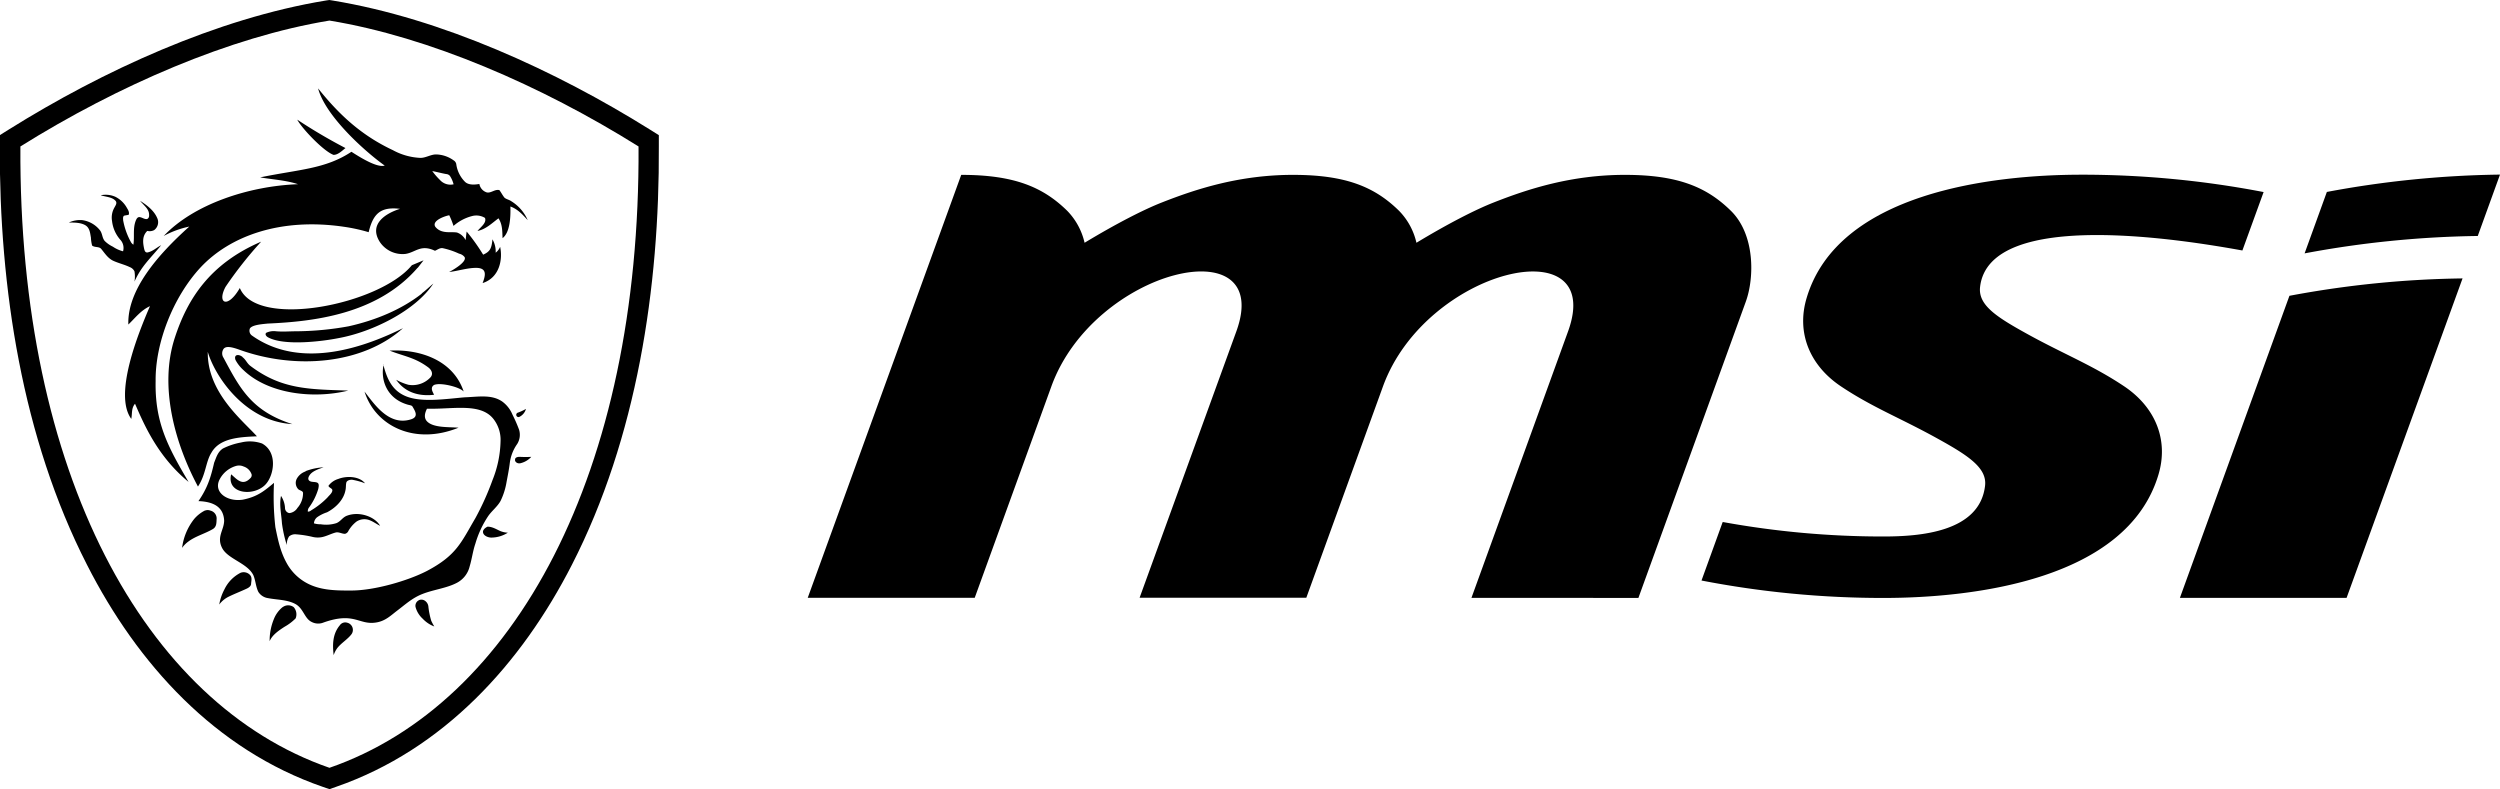
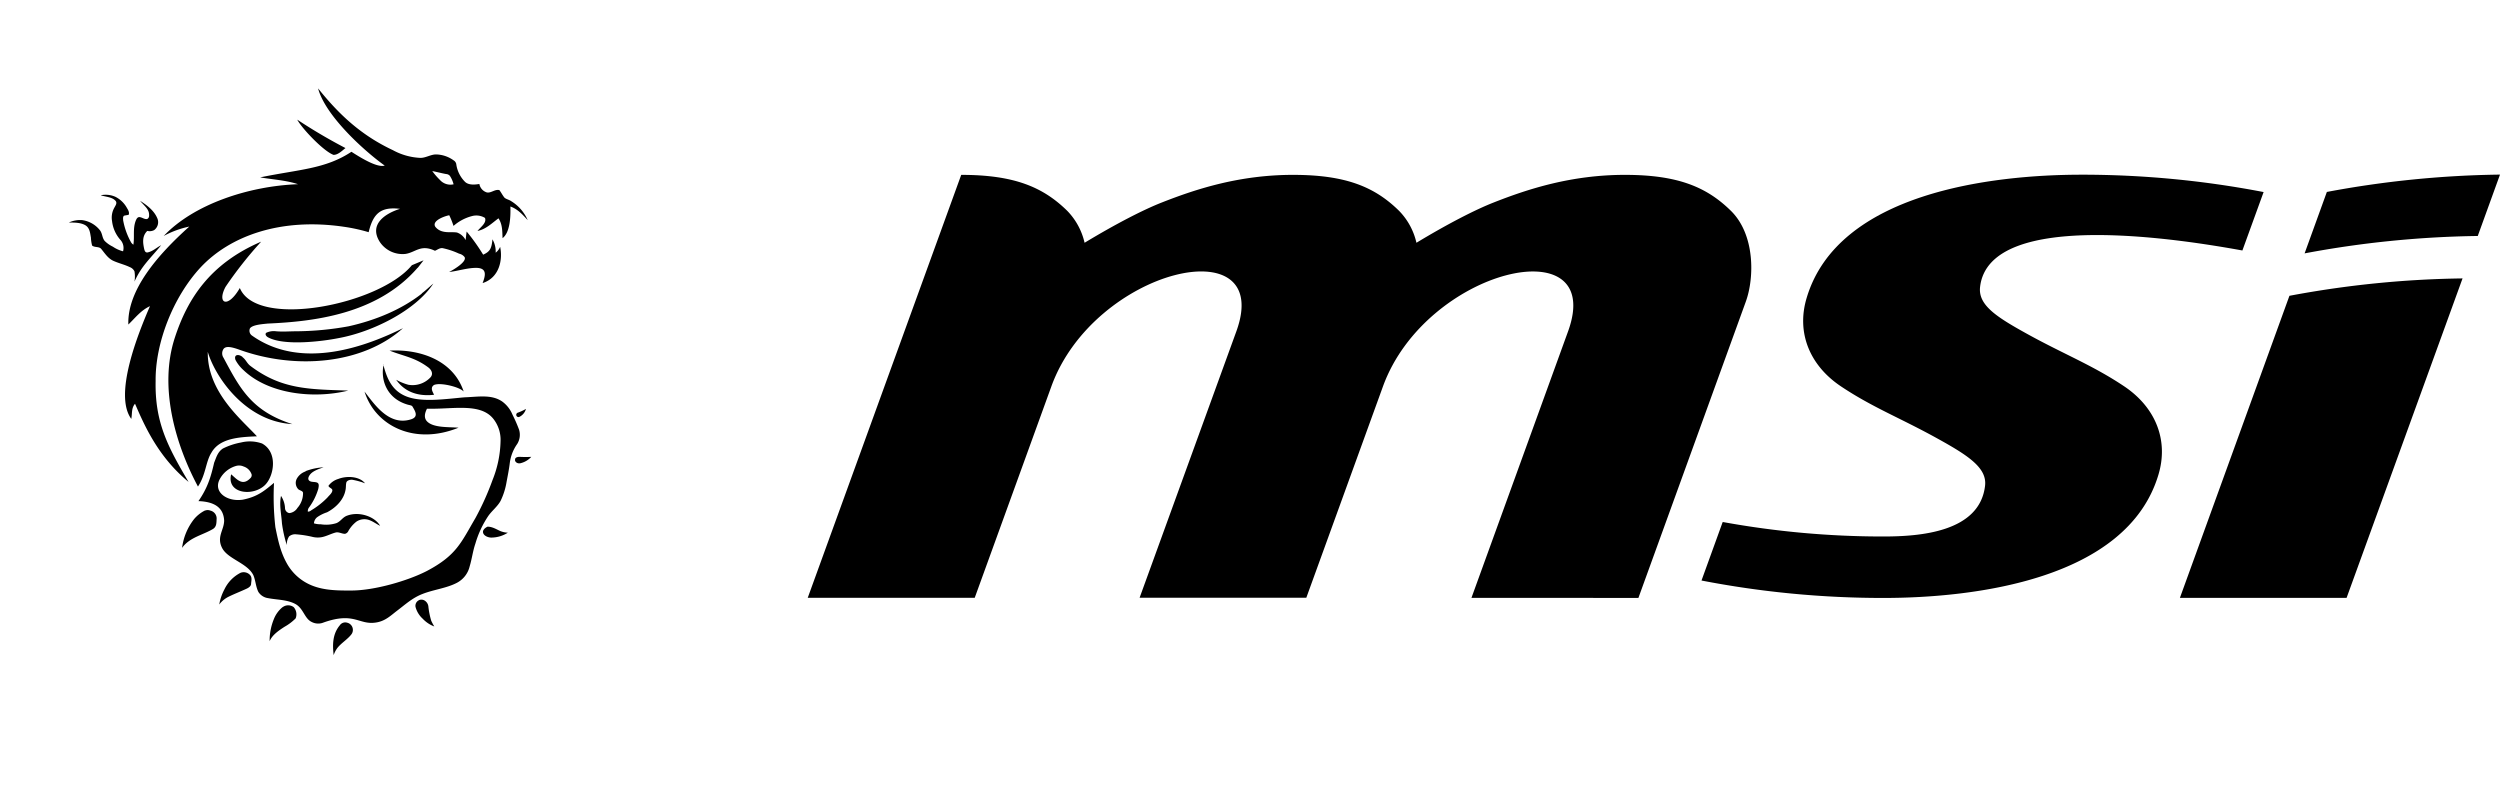
<svg xmlns="http://www.w3.org/2000/svg" id="Layer_1" data-name="Layer 1" viewBox="0 0 733 231.42">
  <defs>
    <style>.cls-1{fill-rule:evenodd;}</style>
  </defs>
  <path class="cls-1" d="M821.52,559.58l34-93.66a293.51,293.51,0,0,0-50.76,5.1l-32.11,88.56Zm-5.79-119-6.52,18a294.83,294.83,0,0,1,50.77-5.1l6.52-18a294.22,294.22,0,0,0-50.77,5.09Z" transform="translate(-133.5 -384.29)" />
  <path class="cls-1" d="M638.66,537.35a261.9,261.9,0,0,0,47.08,4.24c10.59,0,28.21-1.25,29.78-14.88.63-5.34-5.16-9-14.39-14.08-10.57-5.83-18.7-8.93-27.88-15.07s-13.14-15.81-10-26.05c9.27-30.7,54.13-36,80.64-36a281.09,281.09,0,0,1,53.3,5.09l-6.22,17.13C775,454.85,716.77,445,714.06,468.41c-.62,5.34,4.78,8.81,14,13.89,10.56,5.83,19.07,9.11,28.25,15.26s13.14,15.81,10,26.05c-9.29,30.69-54.13,36-80.64,36a279.49,279.49,0,0,1-53.29-5.11l6.2-17.12Z" transform="translate(-133.5 -384.29)" />
  <path class="cls-1" d="M564.93,559.58l28.33-78.14C604.4,450.73,551.59,463,539,497.55l-22.49,62H467.63L496,481.44c11.14-30.72-41.69-18.46-54.23,16.12l-22.48,62H370.33l45-124c15.58,0,24,3.59,31.09,10.55a19.73,19.73,0,0,1,5.08,9.36c9.18-5.55,17.29-9.72,22.75-11.85,10.17-4,22.8-8.06,38.38-8.06s24,3.59,31.08,10.55a19.57,19.57,0,0,1,5.09,9.36c9.18-5.55,17.29-9.72,22.75-11.85,10.16-4,22.81-8.06,38.38-8.06s24,3.59,31.08,10.55,6.91,19.62,4.35,26.65l-31.48,86.84Z" transform="translate(-133.5 -384.29)" />
-   <path class="cls-1" d="M326.67,427.19l0-3.27-2.77-1.74C296.52,405.09,263,389.69,231,384.44l-.94-.15-1,.15c-32,5.25-65.49,20.65-92.84,37.74l-2.78,1.74v3.27C133.28,468.56,140,512.7,159,549.87,173.8,579,196.66,604.13,228.16,615l1.94.67L232,615c31.49-10.91,54.36-36.08,69.21-65.17C320.21,512.7,326.9,468.56,326.67,427.19ZM230.1,609.41h0c-54.2-18.79-91.15-86.52-90.62-182.18,28.64-17.89,61.46-32.12,90.62-36.91h0c29.17,4.79,62,19,90.62,36.91C321.26,522.89,284.31,590.62,230.1,609.41Z" transform="translate(-133.5 -384.29)" />
  <path class="cls-1" d="M255.94,462.8C244,476.61,225,478.58,212,479.16c-1.49.16-4.45.34-5.21,1.4a1.73,1.73,0,0,0,.62,2.14c14.81,10.46,34.11,2.81,44.25-2.19-11.72,10.51-31.46,12.37-48.32,6.19-2.14-.73-3.52-.95-4.23-.19a2.31,2.31,0,0,0-.08,2.67c4.74,8.83,8.15,15.64,20.19,19.46-14-.82-22.73-14.1-24.8-21.19-.19,11.88,10.16,20.06,14.41,24.77-5.56.21-11,.64-13.35,4.81-1.67,2.63-1.62,6.45-3.94,9.92-6.46-12.08-11.6-29-6.76-43.71,3.64-11.12,10.11-21.58,25.29-28.09a116.12,116.12,0,0,0-10.44,13.24c-2.6,4.85.6,6.57,4.19.34,5,12.12,41,4.86,50.44-6.68l3.43-1.44-1.7,2.19ZM233.18,567.56a1.93,1.93,0,0,1,2.13-.69,2.17,2.17,0,0,1,1.28,3.33c-1.12,1.51-3,2.6-4.16,4.06a7.4,7.4,0,0,0-1.1,2.12h0c-.36-3-.36-6.24,1.86-8.82Zm-16.8-5.25a2.7,2.7,0,0,1,3.24,0,3.2,3.2,0,0,1,.56,3.29,14.51,14.51,0,0,1-3.22,2.44c-1.8,1.16-3.67,2.45-4.4,4.25a16.47,16.47,0,0,1,1.26-6.53,8.5,8.5,0,0,1,2.56-3.48Zm40-2.08a1.85,1.85,0,0,1,1.71.2,2.37,2.37,0,0,1,1,1.59,22.53,22.53,0,0,0,.85,4.28,16.78,16.78,0,0,0,.89,1.67,9,9,0,0,1-3.39-2.27,7.17,7.17,0,0,1-2.1-3.43,1.81,1.81,0,0,1,1-2Zm-52.34-8a2.55,2.55,0,0,1,2.72.59c.75.76.42,1.78.36,2.65,0,.61-.6,1.08-1.22,1.38-1.72.81-3.68,1.56-5.38,2.4a7.66,7.66,0,0,0-2.74,2.29,14.76,14.76,0,0,1,1.53-4.46,10.54,10.54,0,0,1,4.73-4.85Zm71.09-11.8c-.15-.74.57-1.36,1.31-1.72,1.43,0,2.56.76,3.74,1.28a6.53,6.53,0,0,0,2.22.48,9.1,9.1,0,0,1-4.81,1.44c-1.07,0-2.3-.58-2.46-1.48ZM193.59,534a2.14,2.14,0,0,1,1.59,0,2.37,2.37,0,0,1,1.84,2.38c-.08,1.06.08,2.37-1.18,3.07-2.28,1.33-5.08,2.07-7.14,3.64a7.89,7.89,0,0,0-1.81,1.84,17,17,0,0,1,3.54-8.47,10.13,10.13,0,0,1,3.16-2.49Zm29.51-11.57a17.52,17.52,0,0,1,5.28-1.13c-1.51.53-3.21,1.07-4.07,2.26-.34.5-.69,1.23-.09,1.7s1.56.23,2.26.53.45,1.21.35,1.8a17.7,17.7,0,0,1-2.66,5.41,1.81,1.81,0,0,0-.42,1.29c.54.08.92-.35,1.32-.57a23,23,0,0,0,4.46-3.58c.52-.65,1.32-1.23,1.41-2,.13-.66-1.05-.83-1.13-1.42a5.52,5.52,0,0,1,2.87-2c2.55-1,6.26-.77,7.85,1.28a19.91,19.91,0,0,0-3.85-1.06c-.7,0-1.5.27-1.64.85-.17.74-.07,1.49-.25,2.23-.49,2.64-2.59,5-5.41,6.48a10.85,10.85,0,0,0-2.91,1.45,2.5,2.5,0,0,0-.92,1.79,6.82,6.82,0,0,0,2,.27,10.06,10.06,0,0,0,4.54-.32c1.33-.51,1.85-1.77,3.24-2.23,3.53-1.29,8.07.27,9.62,3-1.11-.53-2-1.26-3.23-1.7a4.21,4.21,0,0,0-3.7.46,9.24,9.24,0,0,0-2.38,2.76,1.47,1.47,0,0,1-1,.83c-.94,0-1.79-.62-2.75-.38-1.32.35-2.49,1-3.83,1.31a6.56,6.56,0,0,1-2.79,0,30.75,30.75,0,0,0-4.89-.78,2.77,2.77,0,0,0-2.12.61,4.26,4.26,0,0,0-.67,2.54,37.15,37.15,0,0,1-1.42-6.36c-.17-2.69-.83-5.38-.28-8.06a7,7,0,0,1,1.18,3.65,1.52,1.52,0,0,0,1.26,1.39,3.19,3.19,0,0,0,2.38-1.52,6.49,6.49,0,0,0,1.64-4.36c0-.7-1.1-.72-1.49-1.23a2.66,2.66,0,0,1-.39-2.87,4.62,4.62,0,0,1,2.64-2.24Zm61.43-3.5c.05-.56.84-.72,1.43-.69a30.46,30.46,0,0,0,3.31,0,6.23,6.23,0,0,1-3.27,1.89c-.88.15-1.66-.5-1.47-1.17Zm.81-13.65a14.25,14.25,0,0,0,2.37-1.1,3.66,3.66,0,0,1-2,2.37.66.66,0,0,1-.37-1.27Zm-39.47-14.13c1.1,4.2,2.61,8.08,7.53,9.64,4.59,1.45,11.21.43,16.25,0,4.16-.15,8-.92,11.12,1.24a9,9,0,0,1,3,3.86,41.8,41.8,0,0,1,1.93,4.41,5.08,5.08,0,0,1-.56,4.17,12.29,12.29,0,0,0-2.16,5.5c-.22,1.87-.6,3.73-.95,5.59a20.11,20.11,0,0,1-1.77,5.61c-.89,1.63-2.53,2.87-3.61,4.42a29.2,29.2,0,0,0-3.77,8.1c-.75,2.18-1,4.43-1.67,6.64a7.35,7.35,0,0,1-3.71,4.82c-3.06,1.62-6.88,2-10.15,3.3-3,1.17-5.05,3.11-7.44,4.91-1.88,1.44-3.49,3.07-6.22,3.46-5,.77-6.29-3.23-15.35,0a4.1,4.1,0,0,1-3.43-.16c-2.16-1-2.41-4-4.83-5.29s-5.35-1.19-8-1.71a4,4,0,0,1-2.83-1.83c-.78-1.58-.79-3.31-1.47-4.9-1.75-3.57-7.52-4.72-9.17-8s.59-5.22.61-8c-.18-3.68-2.66-5.54-7.54-5.71,2.71-3.92,3.64-7.08,4.61-11.28.62-1.48,1-3.13,2.58-4.15a19.83,19.83,0,0,1,5.29-1.76,10.79,10.79,0,0,1,6.17.29c4.61,2.53,3.56,9.18,1.12,11.91-3.31,3.74-11.61,3-10.18-2.87,1.71,1.45,3.37,3.64,5.76,1a1.17,1.17,0,0,0,.26-.91,3.61,3.61,0,0,0-2.36-2.38,3.22,3.22,0,0,0-2.14-.19,7.9,7.9,0,0,0-4.91,4c-1.87,3.68,2.17,6.62,6.82,5.91,4.33-.86,6.34-2.61,9.14-4.93a79.09,79.09,0,0,0,.4,13c.73,3.58,1.44,7.14,3.29,10.48a14.64,14.64,0,0,0,7.46,6.63c3.61,1.45,7.58,1.48,11.55,1.46,6.78,0,16.66-2.9,22.12-5.73,8.72-4.61,10-8.3,14.25-15.54a80.31,80.31,0,0,0,5-11.12,32.24,32.24,0,0,0,2.35-11.33,9.92,9.92,0,0,0-2.09-6.59c-3.82-4.83-12-2.78-19.48-3-.58,1.18-1,2.53-.05,3.65,1.84,2,6.31,1.68,9.3,1.92-12.86,5.23-24.37-.48-27.56-10.58,2.67,3.35,7,10.18,13.56,8.15,2.39-.71,1.3-2.41.53-3.71-.19-.46-1-.46-1.5-.64-5.8-1.69-8-6.89-7-11.74ZM204.6,489c1,.75,1.29,1.78,2.26,2.53,9.1,6.93,17.14,6.9,28.75,7.28-10.29,2.53-23.4,1-30.72-6a10.85,10.85,0,0,1-2.35-3c-.53-1.6.9-1.78,2.06-.87Zm43.06-1.91c9.3-.5,18.81,3,21.79,12-1.22-1.34-6.28-2.53-8.19-2.07a1.29,1.29,0,0,0-1.09.85c-.2.8.27,1.43.59,2.17-5.11.58-8.81-1.12-11.1-4.4a15.82,15.82,0,0,0,3.6,1.47,7.2,7.2,0,0,0,6.45-2.17c.91-1,.33-2.25-.74-3-3.89-2.88-7.19-3.22-11.31-4.88Zm9.51-16.79c1.21-.9,2.25-1.93,3.39-2.87-5.2,7.92-17.85,14.19-27.81,16-5,1-16,2.31-20.65-.23-.51-.27-1-.87-.55-1.33a5.15,5.15,0,0,1,2.91-.45c2,.18,4,0,6,0a88.51,88.51,0,0,0,15.25-1.46c7.95-1.77,15.52-4.93,21.45-9.57Zm-94.08-28.77a7,7,0,0,1,4.3.49,7.92,7.92,0,0,1,3.33,3.25c.37.61.79,1.31.5,2-.45.11-.92.15-1.37.27-.38.36-.25.88-.25,1.31a20.86,20.86,0,0,0,2.29,6.42,2.09,2.09,0,0,0,.72.76c.39-2.44-.24-4.84.77-7.22.17-.34.37-.79.89-.87.85,0,1.5.7,2.36.57.72-.34.61-1.13.55-1.69-.22-1.45-1.66-2.47-2.61-3.65,2.12,1.32,4.11,2.93,5,5a2.88,2.88,0,0,1-.88,3.59,2.84,2.84,0,0,1-2,.23c-1.54,1.49-1.31,3.41-.94,5.18.12.44.22,1.21,1,1.14,1.61-.34,2.64-1.44,4-2.12-3.1,3.84-5.74,6-7.82,10.67a9.25,9.25,0,0,0,0-3,2.47,2.47,0,0,0-1.35-1.24c-1.54-.75-3.32-1.15-4.88-1.87s-2.49-2.23-3.51-3.46c-.64-.79-1.9-.37-2.68-1a10.75,10.75,0,0,1-.35-2.34c-.23-1.21-.3-2.83-1.64-3.62s-3.18-.79-4.82-.8v0a7.9,7.9,0,0,1,3.89-.7,8,8,0,0,1,5.12,2.86c.86,1,.67,2.26,1.49,3.25a8.67,8.67,0,0,0,2.38,1.67,9.42,9.42,0,0,0,3,1.36,3.53,3.53,0,0,0-.8-3.38,10,10,0,0,1-2.43-5.51,5.84,5.84,0,0,1,.67-3.88c.32-.62.91-1.35.38-2-.93-1.1-2.76-1.19-4.22-1.6Zm57.56-22.16a156.64,156.64,0,0,0,14.14,8.33c-1,.8-2.17,2-3.5,2-2.93-1.07-9.29-7.76-10.64-10.33Zm6.08-9.1h.09C233,418,239.5,424,248.7,428.32a18.42,18.42,0,0,0,7.85,2.25c1.63.13,3.18-1,4.79-1a9.11,9.11,0,0,1,5.15,1.73,1.63,1.63,0,0,1,.78,1.07,9.07,9.07,0,0,0,2.61,5.27c1,.92,2.7.85,4.17.59a3.15,3.15,0,0,0,2.2,2.48c1.26.25,2.32-1,3.67-.68.56.74.88,1.44,1.46,2.18.52.5,1.41.63,2,1.06a12.33,12.33,0,0,1,4.85,5.57c-1.35-1.46-2.9-3.25-5.08-4,.09,3.16-.12,7.6-2.3,9.28-.09-2,0-4-1.19-5.82-1.85,1.35-3.73,3.26-6.16,3.7.93-1.14,2.77-2.4,2.19-3.82a4.87,4.87,0,0,0-3.82-.53,13.16,13.16,0,0,0-5.4,2.88,24.3,24.3,0,0,0-1.25-3.13c-1.14.19-5.25,1.56-4.08,3.39,1.78,2.21,4.65,1.35,6.36,1.68a4.53,4.53,0,0,1,2.52,2.22c.1-.84.18-1.68.3-2.51a56.76,56.76,0,0,1,4.84,6.78c2.05-.91,2.48-1.86,2.73-4.5a7.12,7.12,0,0,1,.94,3.92,4.14,4.14,0,0,0,1.31-1.72c.77,3.58-.08,9-5.14,10.63.93-2.39,1.29-4.46-1.93-4.46-2.54,0-5.39.93-7.9,1.22,1-.51,5.3-2.95,4.55-4.38a2.77,2.77,0,0,0-1.6-1,22.77,22.77,0,0,0-4.82-1.62c-.83-.13-1.56.48-2.27.77-4.19-2-5.67.48-8.66.92a8,8,0,0,1-7.5-3.5c-3.34-5.21,1.66-8.39,5.92-9.72-5.59-.65-7.86,1.26-9.2,6.85a50.19,50.19,0,0,0-7.33-1.6c-18.62-2.72-33.34,2.77-41.89,11.86C184.16,471.45,179,485,179.13,496c-.24,12,3.44,19.08,9.66,29.59-9-7.4-13-16.71-15.7-22.92-1.14,1.31-.78,2.95-1.1,4.44-5.22-7.11,2-25,5.48-33.06-2.72,1.26-4.37,3.52-6.34,5.39C170.8,469.3,179.77,459,189,450.72a27.34,27.34,0,0,0-7.5,2.76c8.79-9.29,24.87-14.64,39.38-15.18-3.42-1.15-7.49-1.38-11.1-2,11.34-2.35,19.11-2.43,26.76-7.51,3.57,2.31,7.72,4.67,9.76,4.05-6.12-4.38-17.34-14.58-19.52-22.56Zm33.5,24.17a20.41,20.41,0,0,0,2.26,2.61,4.12,4.12,0,0,0,4,1.28,8.25,8.25,0,0,0-1.07-2.46,1.56,1.56,0,0,0-1.1-.55c-1.4-.24-2.73-.63-4.12-.88Z" transform="translate(-133.5 -384.29)" />
</svg>